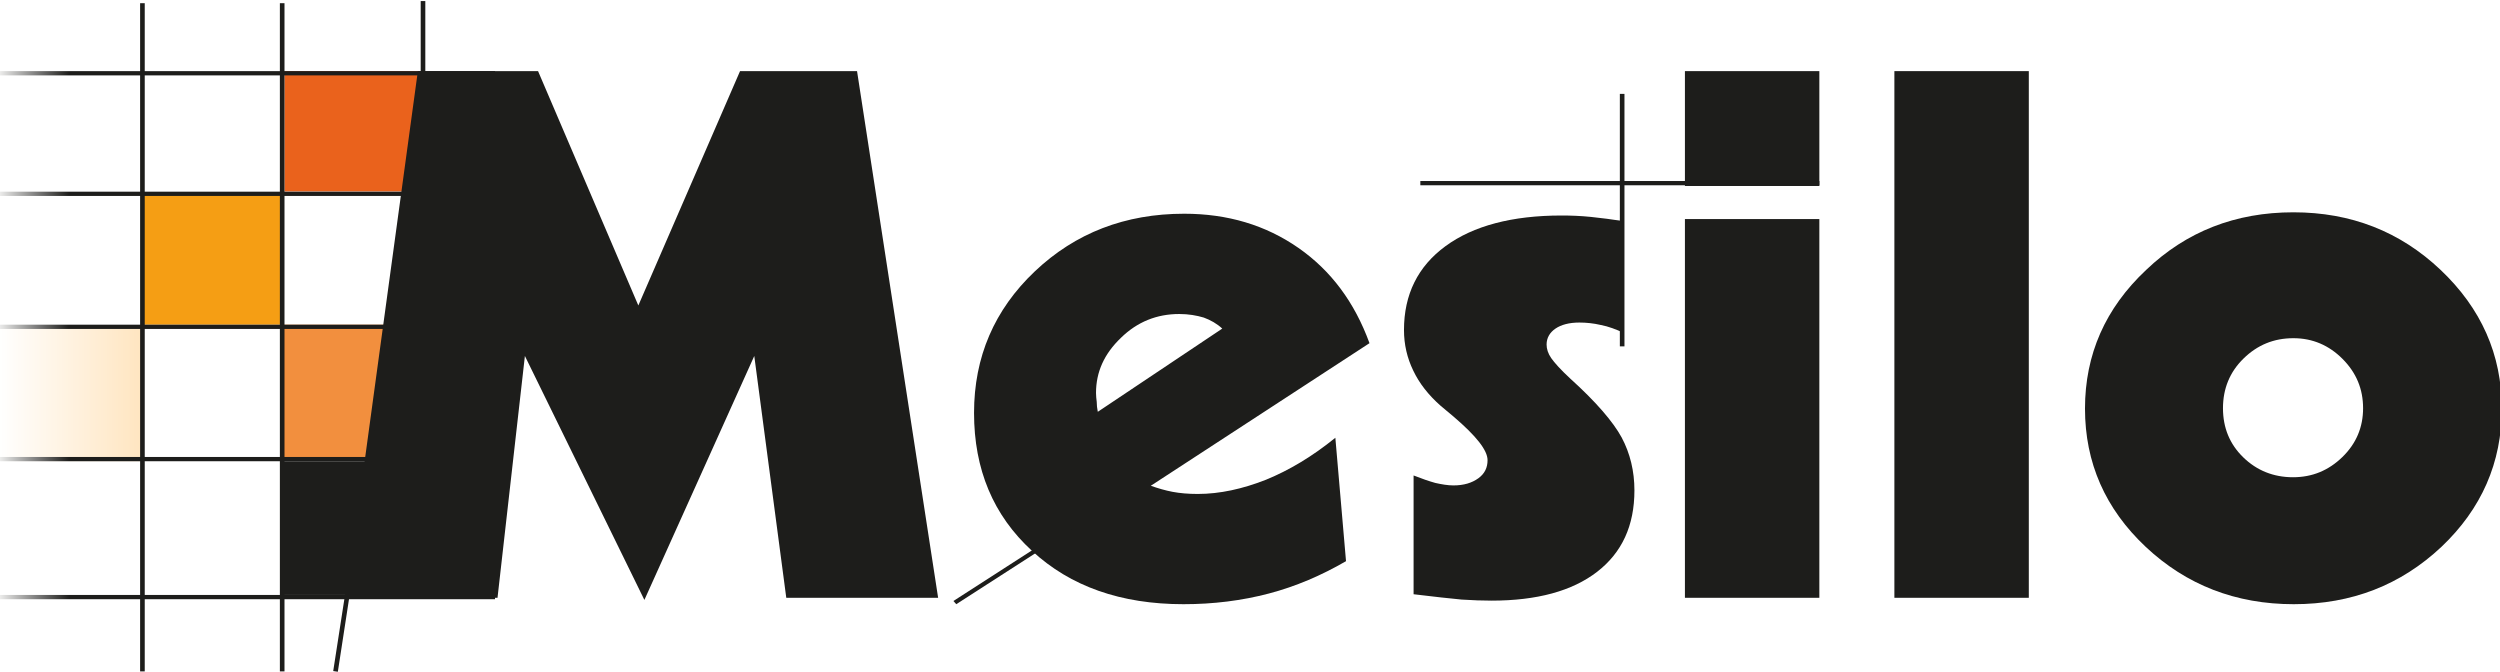
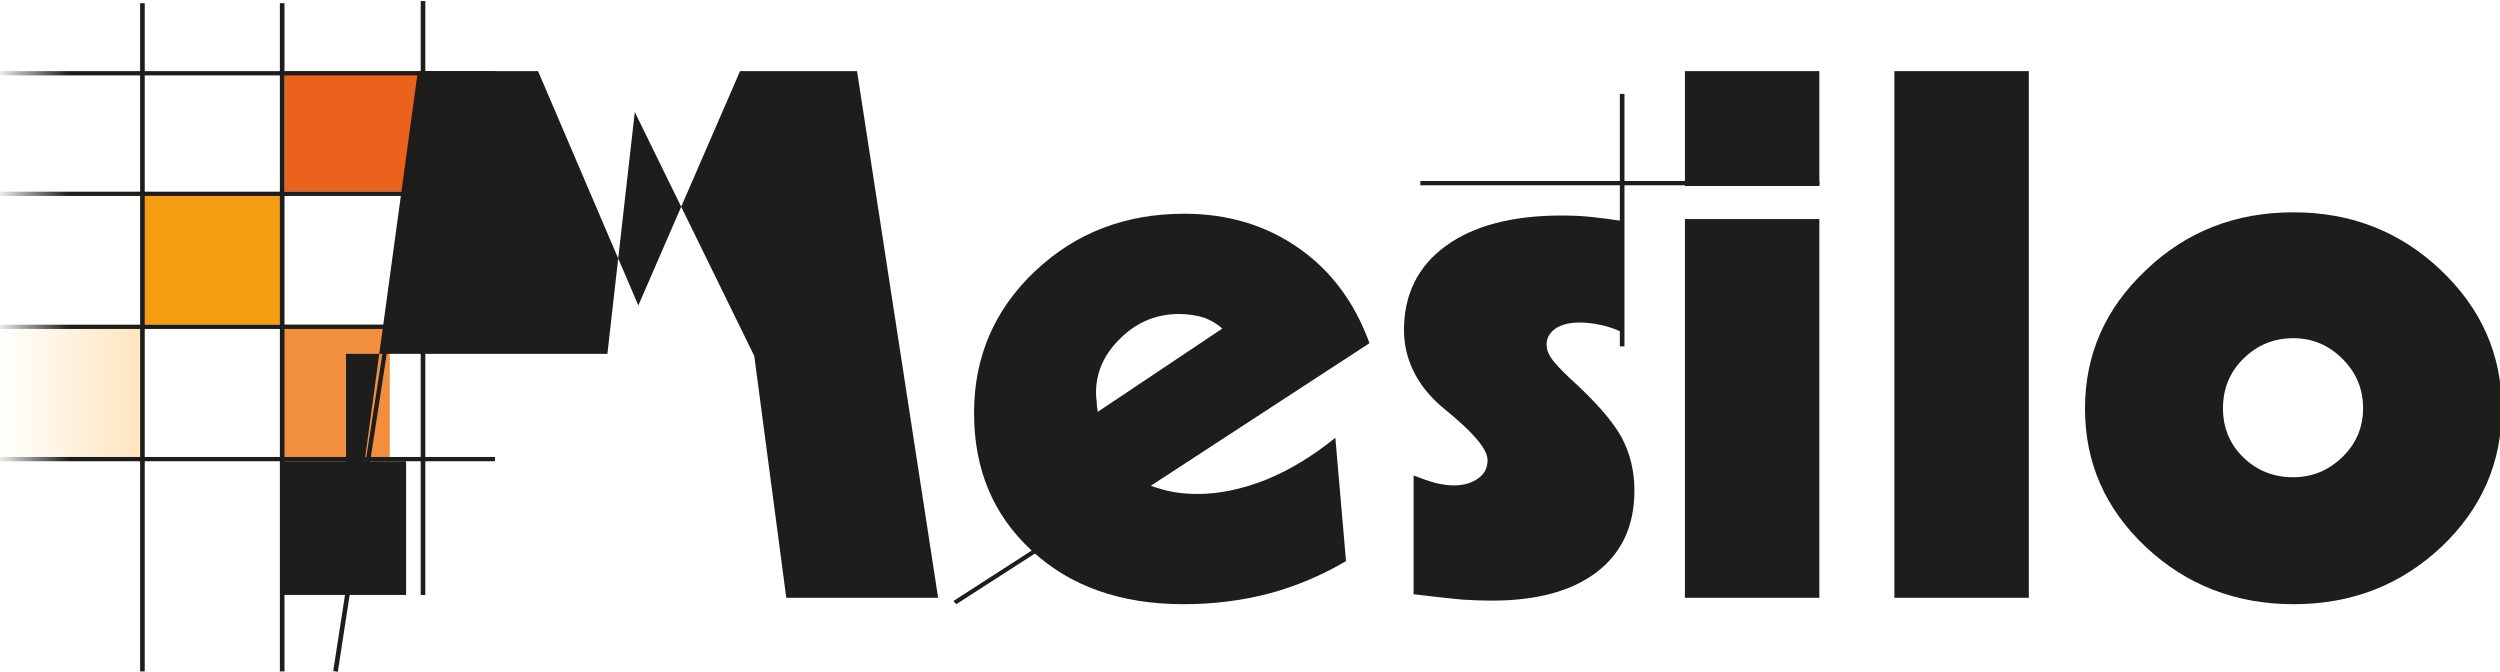
<svg xmlns="http://www.w3.org/2000/svg" version="1.1" id="Layer_1" x="0px" y="0px" viewBox="0 0 703 189" style="enable-background:new 0 0 703 189;" xml:space="preserve">
  <style type="text/css">
	.st0{fill:#EA621C;}
	.st1{fill:#FFFFFF;}
	.st2{fill:#F28F3E;}
	.st3{fill:#F59E14;}
	.st4{filter:url(#Adobe_OpacityMaskFilter);}
	.st5{filter:url(#Adobe_OpacityMaskFilter_1_);}
	.st6{mask:url(#SVGID_1_);fill:url(#SVGID_2_);}
	.st7{fill:url(#SVGID_3_);}
	.st8{fill:#1D1D1B;}
	.st9{filter:url(#Adobe_OpacityMaskFilter_2_);}
	.st10{filter:url(#Adobe_OpacityMaskFilter_3_);}
	.st11{mask:url(#SVGID_4_);fill:url(#SVGID_5_);}
	.st12{fill:url(#SVGID_6_);}
	.st13{filter:url(#Adobe_OpacityMaskFilter_4_);}
	.st14{filter:url(#Adobe_OpacityMaskFilter_5_);}
	.st15{mask:url(#SVGID_7_);fill:url(#SVGID_8_);}
	.st16{fill:url(#SVGID_9_);}
	.st17{filter:url(#Adobe_OpacityMaskFilter_6_);}
	.st18{filter:url(#Adobe_OpacityMaskFilter_7_);}
	.st19{mask:url(#SVGID_10_);fill:url(#SVGID_11_);}
	.st20{fill:url(#SVGID_12_);}
	.st21{filter:url(#Adobe_OpacityMaskFilter_8_);}
	.st22{filter:url(#Adobe_OpacityMaskFilter_9_);}
	.st23{mask:url(#SVGID_13_);fill:url(#SVGID_14_);}
	.st24{fill:url(#SVGID_15_);}
	.st25{filter:url(#Adobe_OpacityMaskFilter_10_);}
	.st26{filter:url(#Adobe_OpacityMaskFilter_11_);}
	.st27{mask:url(#SVGID_16_);fill:url(#SVGID_17_);}
	.st28{fill:url(#SVGID_18_);}
</style>
  <rect x="80" y="20" class="st0" width="38.9" height="33.9" />
-   <rect x="80" y="53.9" class="st1" width="38.3" height="39.7" />
  <rect x="79.4" y="91.3" class="st2" width="30.2" height="37.8" />
  <rect x="40" y="54.5" class="st3" width="39.3" height="36.8" />
  <defs>
    <filter id="Adobe_OpacityMaskFilter" filterUnits="userSpaceOnUse" x="-0.3" y="92.5" width="40.3" height="37.2">
      <feFlood style="flood-color:white;flood-opacity:1" result="back" />
      <feBlend in="SourceGraphic" in2="back" mode="normal" />
    </filter>
  </defs>
  <mask maskUnits="userSpaceOnUse" x="-0.3" y="92.5" width="40.3" height="37.2" id="SVGID_1_">
    <g class="st4">
      <defs>
        <filter id="Adobe_OpacityMaskFilter_1_" filterUnits="userSpaceOnUse" x="-0.3" y="92.5" width="40.3" height="37.2">
          <feFlood style="flood-color:white;flood-opacity:1" result="back" />
          <feBlend in="SourceGraphic" in2="back" mode="normal" />
        </filter>
      </defs>
      <mask maskUnits="userSpaceOnUse" x="-0.3" y="92.5" width="40.3" height="37.2" id="SVGID_1_">
        <g class="st5">
			</g>
      </mask>
      <linearGradient id="SVGID_2_" gradientUnits="userSpaceOnUse" x1="-0.268" y1="111.092" x2="40.026" y2="111.092">
        <stop offset="0" style="stop-color:#000000" />
        <stop offset="1" style="stop-color:#FFFFFF" />
      </linearGradient>
      <rect x="-0.3" y="92.5" class="st6" width="40.3" height="37.2" />
    </g>
  </mask>
  <linearGradient id="SVGID_3_" gradientUnits="userSpaceOnUse" x1="-0.268" y1="111.092" x2="40.026" y2="111.092">
    <stop offset="0" style="stop-color:#FFFFFF" />
    <stop offset="1" style="stop-color:#FFE5C0" />
  </linearGradient>
  <rect x="-0.3" y="92.5" class="st7" width="40.3" height="37.2" />
  <g>
-     <path class="st8" d="M97.3,168.1L117.5,20h33.8l28.2,65.9L208.1,20H241l22.8,148.1h-42.7l-9-68l-30.9,68.6l-33.6-68.6l-7.7,68H97.3   z" />
+     <path class="st8" d="M97.3,168.1L117.5,20h33.8l28.2,65.9L208.1,20H241l22.8,148.1h-42.7l-9-68l-33.6-68.6l-7.7,68H97.3   z" />
    <path class="st8" d="M378.5,157.8c-6.9,4-14.1,7.1-21.7,9.1c-7.6,2-15.6,3-24,3c-17.6,0-31.8-5-42.6-15   c-10.9-10-16.3-22.9-16.3-38.8c0-15.7,5.7-29,17.1-39.8c11.4-10.8,25.4-16.2,42-16.2c12.2,0,22.9,3.2,32.1,9.6   c9.2,6.4,15.8,15.3,20,26.8l-61.5,40.1c2,0.7,4,1.3,6.1,1.7c2.1,0.4,4.5,0.6,7.1,0.6c6.2,0,12.6-1.4,19.2-4   c6.6-2.7,13.1-6.6,19.5-11.8L378.5,157.8z M308.7,115.8l35-23.4c-1.5-1.4-3.3-2.4-5.2-3.1c-2-0.6-4.3-1-6.9-1   c-6.3,0-11.8,2.2-16.4,6.7c-4.7,4.5-7,9.6-7,15.5c0,0.8,0.1,1.7,0.2,2.5C308.4,113.9,308.5,114.8,308.7,115.8z" />
    <path class="st8" d="M397.5,167.1v-33.4c2.3,0.9,4.3,1.6,6.1,2.1c1.8,0.4,3.5,0.7,5.1,0.7c2.9,0,5.2-0.7,7-2c1.8-1.3,2.6-3,2.6-5.1   c0-2.8-3.2-6.8-9.5-12.2c-1.5-1.3-2.8-2.3-3.7-3.1c-3.4-3-6-6.3-7.7-9.9c-1.7-3.5-2.6-7.3-2.6-11.4c0-10,3.9-17.9,11.7-23.6   c7.8-5.7,18.7-8.6,32.6-8.6c2.6,0,5.4,0.1,8.3,0.4c2.9,0.3,6,0.7,9.2,1.2v31.4c-2.2-1-4.3-1.8-6.4-2.2c-2.1-0.5-4.2-0.7-6.1-0.7   c-2.8,0-5.1,0.6-6.7,1.7c-1.6,1.1-2.5,2.6-2.5,4.5c0,1.2,0.4,2.5,1.3,3.8c0.9,1.3,2.7,3.3,5.4,5.8c7.2,6.5,12,12.1,14.4,16.5   c2.4,4.5,3.6,9.5,3.6,14.9c0,9.9-3.5,17.5-10.5,22.9c-7,5.4-16.9,8.1-29.7,8.1c-2.5,0-5.3-0.1-8.4-0.3   C407.8,168.3,403.3,167.8,397.5,167.1z" />
    <path class="st8" d="M473.8,52.3V20h37.8v32.3H473.8z M473.8,168.1V61.6h37.8v106.5H473.8z" />
    <path class="st8" d="M532.7,168.1V20h37.8v148.1H532.7z" />
    <path class="st8" d="M644.9,59.7c16.2,0,30,5.4,41.4,16.2c11.4,10.8,17.2,23.8,17.2,39c0,15.2-5.7,28.2-17,38.9   c-11.4,10.7-25.2,16.1-41.5,16.1c-16.3,0-30.2-5.4-41.6-16.1c-11.4-10.7-17.1-23.7-17.1-38.9c0-15.2,5.7-28.2,17.2-39   C614.8,65.1,628.6,59.7,644.9,59.7z M644.9,95.1c-5.5,0-10.1,1.9-14,5.7c-3.9,3.8-5.8,8.5-5.8,14c0,5.5,1.9,10.1,5.7,13.8   c3.8,3.7,8.5,5.6,14,5.6c5.4,0,10-1.9,13.9-5.7c3.9-3.8,5.8-8.4,5.8-13.7c0-5.4-1.9-10-5.8-13.9C654.9,97.1,650.3,95.1,644.9,95.1z   " />
  </g>
  <defs>
    <filter id="Adobe_OpacityMaskFilter_2_" filterUnits="userSpaceOnUse" x="-1.9" y="20" width="141.1" height="1.2">
      <feFlood style="flood-color:white;flood-opacity:1" result="back" />
      <feBlend in="SourceGraphic" in2="back" mode="normal" />
    </filter>
  </defs>
  <mask maskUnits="userSpaceOnUse" x="-1.9" y="20" width="141.1" height="1.2" id="SVGID_4_">
    <g class="st9">
      <defs>
        <filter id="Adobe_OpacityMaskFilter_3_" filterUnits="userSpaceOnUse" x="-1.9" y="20" width="141.1" height="1.2">
          <feFlood style="flood-color:white;flood-opacity:1" result="back" />
          <feBlend in="SourceGraphic" in2="back" mode="normal" />
        </filter>
      </defs>
      <mask maskUnits="userSpaceOnUse" x="-1.9" y="20" width="141.1" height="1.2" id="SVGID_4_">
        <g class="st10">
			</g>
      </mask>
      <linearGradient id="SVGID_5_" gradientUnits="userSpaceOnUse" x1="-1.877" y1="20.581" x2="139.218" y2="20.581">
        <stop offset="0" style="stop-color:#000000" />
        <stop offset="0.151" style="stop-color:#FFFFFF" />
      </linearGradient>
      <rect x="-1.9" y="20" class="st11" width="141.1" height="1.2" />
    </g>
  </mask>
  <linearGradient id="SVGID_6_" gradientUnits="userSpaceOnUse" x1="-1.877" y1="20.581" x2="139.218" y2="20.581">
    <stop offset="0" style="stop-color:#FFFFFF" />
    <stop offset="0.151" style="stop-color:#1D1D1B" />
  </linearGradient>
  <rect x="-1.9" y="20" class="st12" width="141.1" height="1.2" />
  <defs>
    <filter id="Adobe_OpacityMaskFilter_4_" filterUnits="userSpaceOnUse" x="-1.9" y="53.9" width="141.1" height="1.2">
      <feFlood style="flood-color:white;flood-opacity:1" result="back" />
      <feBlend in="SourceGraphic" in2="back" mode="normal" />
    </filter>
  </defs>
  <mask maskUnits="userSpaceOnUse" x="-1.9" y="53.9" width="141.1" height="1.2" id="SVGID_7_">
    <g class="st13">
      <defs>
        <filter id="Adobe_OpacityMaskFilter_5_" filterUnits="userSpaceOnUse" x="-1.9" y="53.9" width="141.1" height="1.2">
          <feFlood style="flood-color:white;flood-opacity:1" result="back" />
          <feBlend in="SourceGraphic" in2="back" mode="normal" />
        </filter>
      </defs>
      <mask maskUnits="userSpaceOnUse" x="-1.9" y="53.9" width="141.1" height="1.2" id="SVGID_7_">
        <g class="st14">
			</g>
      </mask>
      <linearGradient id="SVGID_8_" gradientUnits="userSpaceOnUse" x1="-1.877" y1="54.486" x2="139.218" y2="54.486">
        <stop offset="0" style="stop-color:#000000" />
        <stop offset="0.151" style="stop-color:#FFFFFF" />
      </linearGradient>
      <rect x="-1.9" y="53.9" class="st15" width="141.1" height="1.2" />
    </g>
  </mask>
  <linearGradient id="SVGID_9_" gradientUnits="userSpaceOnUse" x1="-1.877" y1="54.486" x2="139.218" y2="54.486">
    <stop offset="0" style="stop-color:#FFFFFF" />
    <stop offset="0.151" style="stop-color:#1D1D1B" />
  </linearGradient>
  <rect x="-1.9" y="53.9" class="st16" width="141.1" height="1.2" />
  <defs>
    <filter id="Adobe_OpacityMaskFilter_6_" filterUnits="userSpaceOnUse" x="-1.9" y="128.5" width="141.1" height="1.2">
      <feFlood style="flood-color:white;flood-opacity:1" result="back" />
      <feBlend in="SourceGraphic" in2="back" mode="normal" />
    </filter>
  </defs>
  <mask maskUnits="userSpaceOnUse" x="-1.9" y="128.5" width="141.1" height="1.2" id="SVGID_10_">
    <g class="st17">
      <defs>
        <filter id="Adobe_OpacityMaskFilter_7_" filterUnits="userSpaceOnUse" x="-1.9" y="128.5" width="141.1" height="1.2">
          <feFlood style="flood-color:white;flood-opacity:1" result="back" />
          <feBlend in="SourceGraphic" in2="back" mode="normal" />
        </filter>
      </defs>
      <mask maskUnits="userSpaceOnUse" x="-1.9" y="128.5" width="141.1" height="1.2" id="SVGID_10_">
        <g class="st18">
			</g>
      </mask>
      <linearGradient id="SVGID_11_" gradientUnits="userSpaceOnUse" x1="-1.877" y1="129.126" x2="139.218" y2="129.126">
        <stop offset="0" style="stop-color:#000000" />
        <stop offset="0.151" style="stop-color:#FFFFFF" />
      </linearGradient>
      <rect x="-1.9" y="128.5" class="st19" width="141.1" height="1.2" />
    </g>
  </mask>
  <linearGradient id="SVGID_12_" gradientUnits="userSpaceOnUse" x1="-1.877" y1="129.126" x2="139.218" y2="129.126">
    <stop offset="0" style="stop-color:#FFFFFF" />
    <stop offset="0.151" style="stop-color:#1D1D1B" />
  </linearGradient>
  <rect x="-1.9" y="128.5" class="st20" width="141.1" height="1.2" />
  <defs>
    <filter id="Adobe_OpacityMaskFilter_8_" filterUnits="userSpaceOnUse" x="-1.9" y="167.3" width="141.1" height="1.2">
      <feFlood style="flood-color:white;flood-opacity:1" result="back" />
      <feBlend in="SourceGraphic" in2="back" mode="normal" />
    </filter>
  </defs>
  <mask maskUnits="userSpaceOnUse" x="-1.9" y="167.3" width="141.1" height="1.2" id="SVGID_13_">
    <g class="st21">
      <defs>
        <filter id="Adobe_OpacityMaskFilter_9_" filterUnits="userSpaceOnUse" x="-1.9" y="167.3" width="141.1" height="1.2">
          <feFlood style="flood-color:white;flood-opacity:1" result="back" />
          <feBlend in="SourceGraphic" in2="back" mode="normal" />
        </filter>
      </defs>
      <mask maskUnits="userSpaceOnUse" x="-1.9" y="167.3" width="141.1" height="1.2" id="SVGID_13_">
        <g class="st22">
			</g>
      </mask>
      <linearGradient id="SVGID_14_" gradientUnits="userSpaceOnUse" x1="-1.877" y1="167.853" x2="139.218" y2="167.853">
        <stop offset="0" style="stop-color:#000000" />
        <stop offset="0.151" style="stop-color:#FFFFFF" />
      </linearGradient>
-       <rect x="-1.9" y="167.3" class="st23" width="141.1" height="1.2" />
    </g>
  </mask>
  <linearGradient id="SVGID_15_" gradientUnits="userSpaceOnUse" x1="-1.877" y1="167.853" x2="139.218" y2="167.853">
    <stop offset="0" style="stop-color:#FFFFFF" />
    <stop offset="0.151" style="stop-color:#1D1D1B" />
  </linearGradient>
-   <rect x="-1.9" y="167.3" class="st24" width="141.1" height="1.2" />
  <rect x="78.7" y="0.9" class="st8" width="1.3" height="187.9" />
  <rect x="39.4" y="0.9" class="st8" width="1.3" height="187.9" />
  <rect x="118.3" y="0.3" class="st8" width="1.3" height="167" />
  <polygon class="st8" points="108.4,93.8 93.7,188.7 95,188.9 109.6,93.9 " />
  <defs>
    <filter id="Adobe_OpacityMaskFilter_10_" filterUnits="userSpaceOnUse" x="-2" y="91.3" width="141.3" height="1.2">
      <feFlood style="flood-color:white;flood-opacity:1" result="back" />
      <feBlend in="SourceGraphic" in2="back" mode="normal" />
    </filter>
  </defs>
  <mask maskUnits="userSpaceOnUse" x="-2" y="91.3" width="141.3" height="1.2" id="SVGID_16_">
    <g class="st25">
      <defs>
        <filter id="Adobe_OpacityMaskFilter_11_" filterUnits="userSpaceOnUse" x="-2" y="91.3" width="141.3" height="1.2">
          <feFlood style="flood-color:white;flood-opacity:1" result="back" />
          <feBlend in="SourceGraphic" in2="back" mode="normal" />
        </filter>
      </defs>
      <mask maskUnits="userSpaceOnUse" x="-2" y="91.3" width="141.3" height="1.2" id="SVGID_16_">
        <g class="st26">
			</g>
      </mask>
      <linearGradient id="SVGID_17_" gradientUnits="userSpaceOnUse" x1="-1.99" y1="91.892" x2="139.327" y2="91.892">
        <stop offset="0" style="stop-color:#000000" />
        <stop offset="0.151" style="stop-color:#FFFFFF" />
      </linearGradient>
-       <rect x="-2" y="91.3" class="st27" width="141.3" height="1.2" />
    </g>
  </mask>
  <linearGradient id="SVGID_18_" gradientUnits="userSpaceOnUse" x1="-1.99" y1="91.892" x2="139.327" y2="91.892">
    <stop offset="0" style="stop-color:#FFFFFF" />
    <stop offset="0.151" style="stop-color:#1D1D1B" />
  </linearGradient>
  <rect x="-2" y="91.3" class="st28" width="141.3" height="1.2" />
  <rect x="79.4" y="129.7" class="st8" width="34.8" height="37.6" />
  <polygon class="st8" points="351.9,115 268.1,169 268.9,169.9 352.6,116 " />
  <rect x="455.5" y="26.4" class="st8" width="1.3" height="71" />
  <rect x="399.4" y="50.9" class="st8" width="112.2" height="1.2" />
</svg>